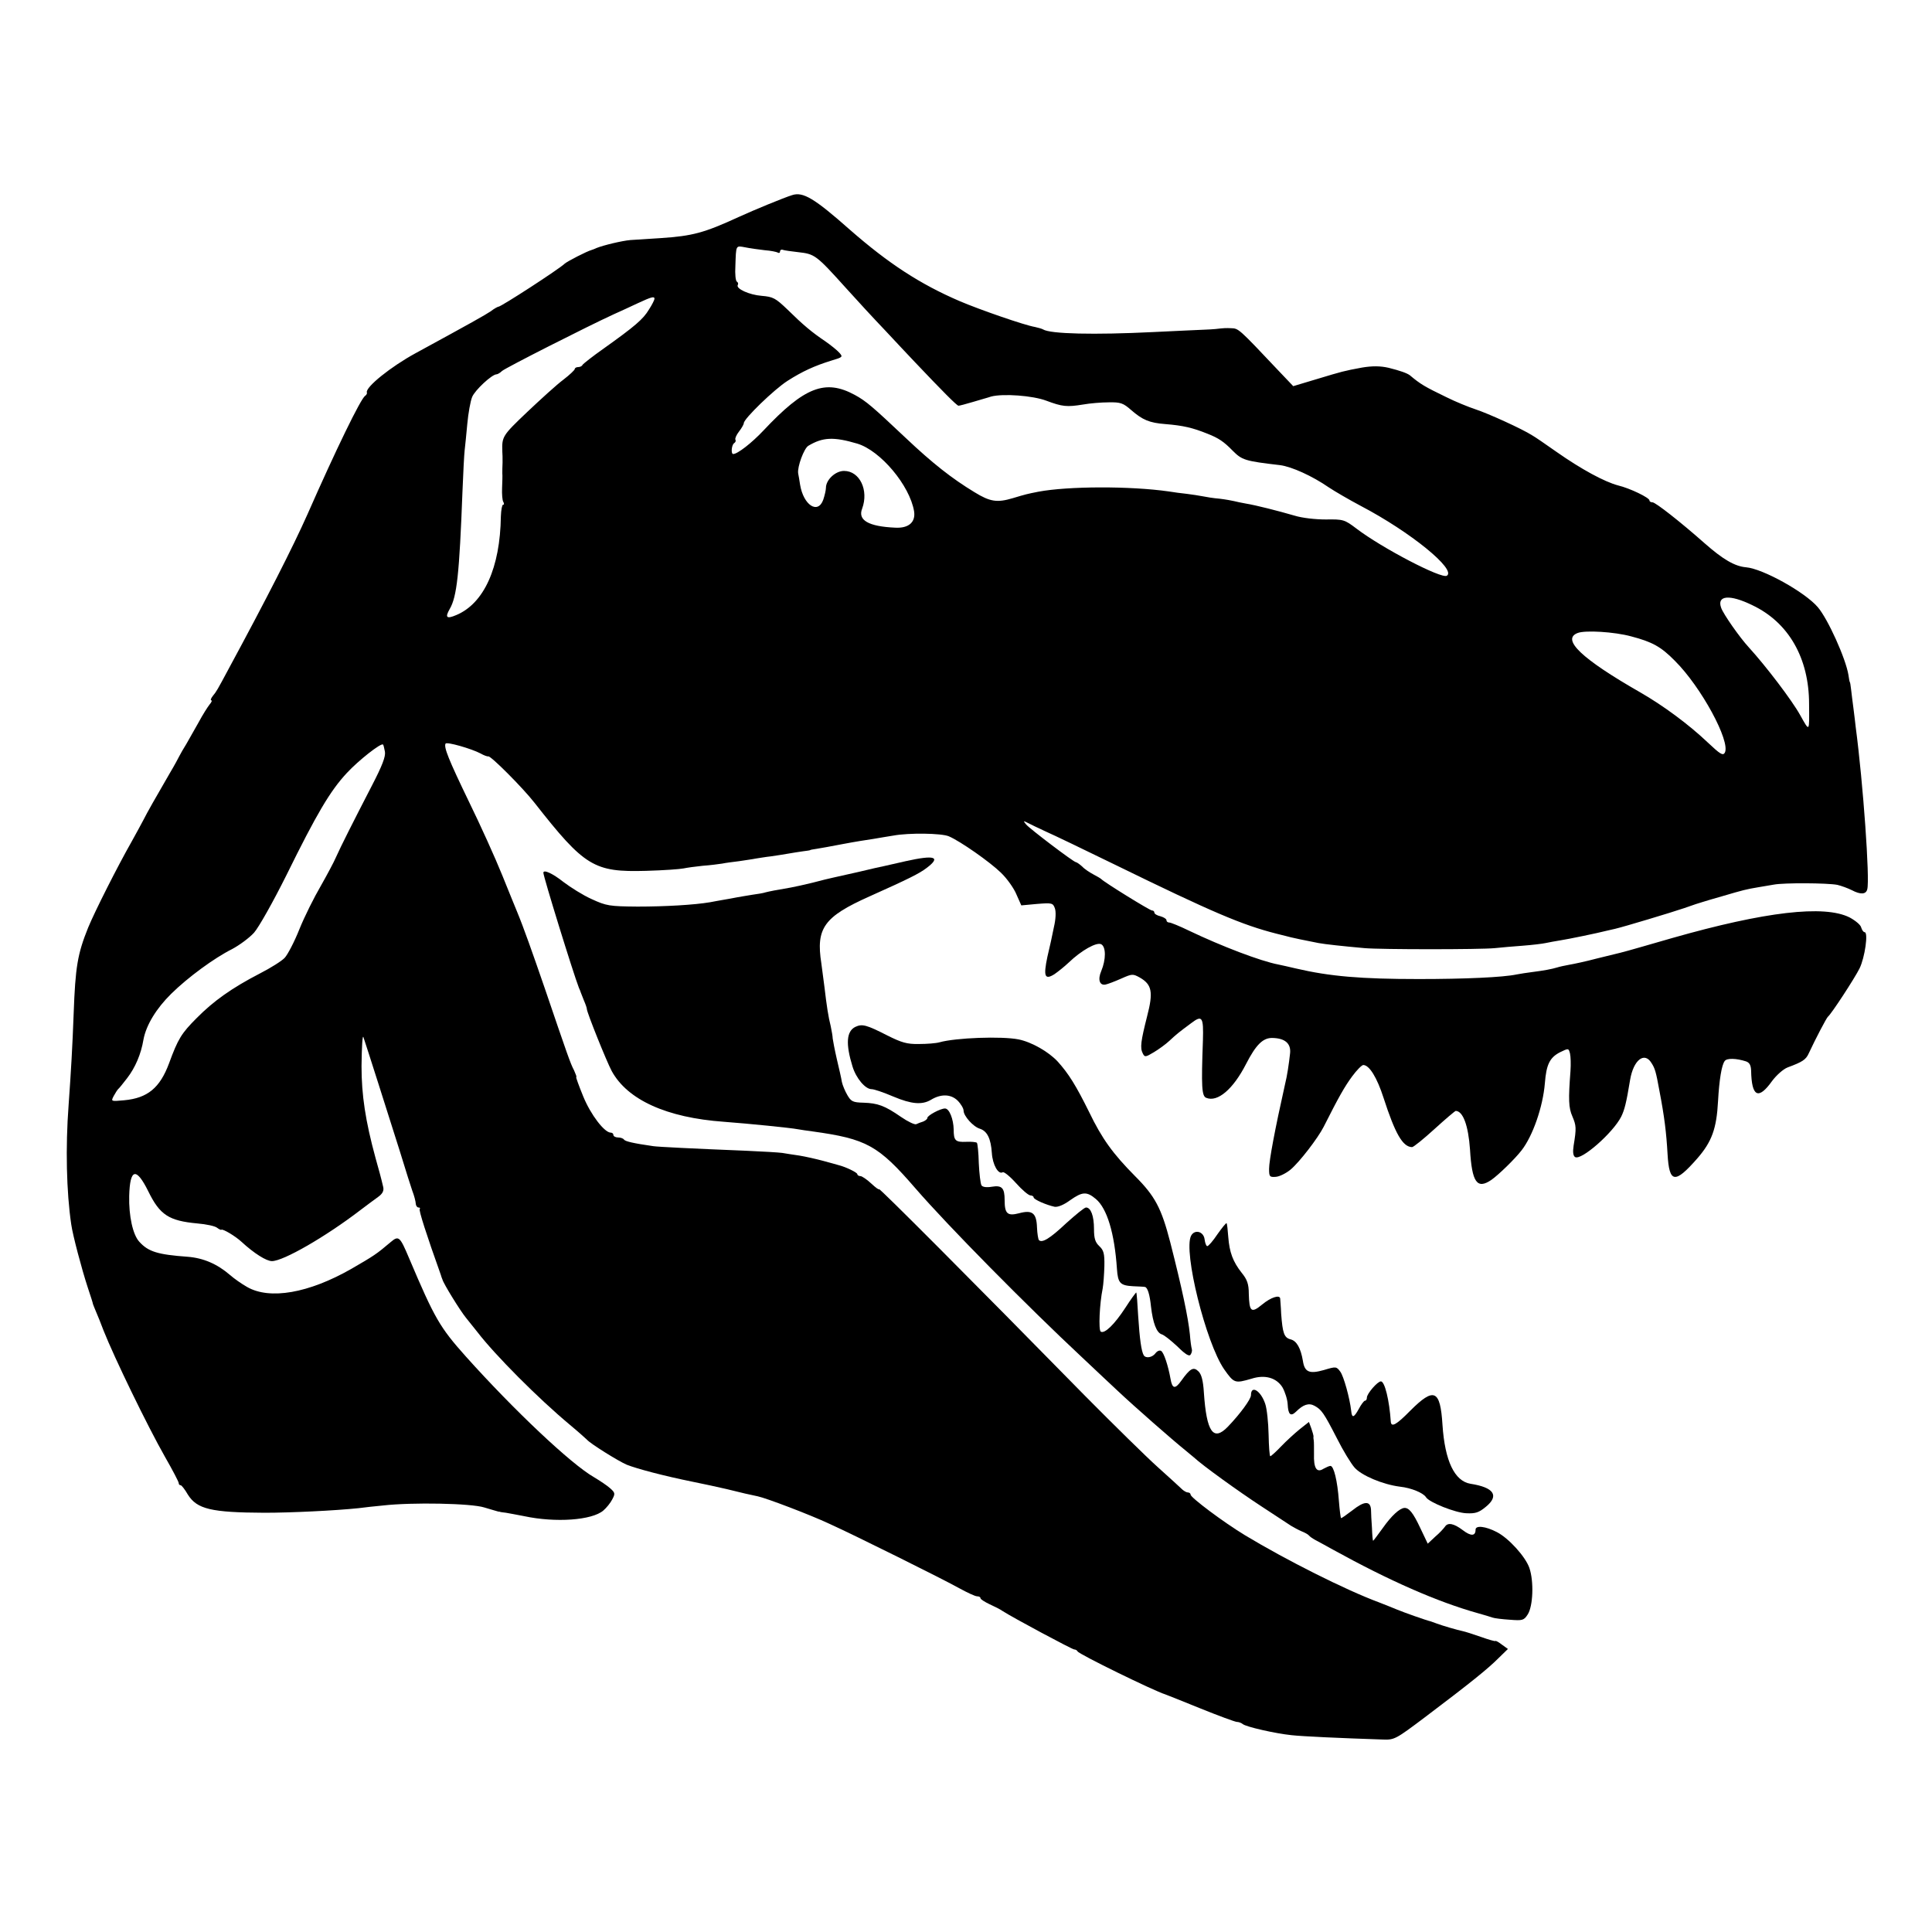
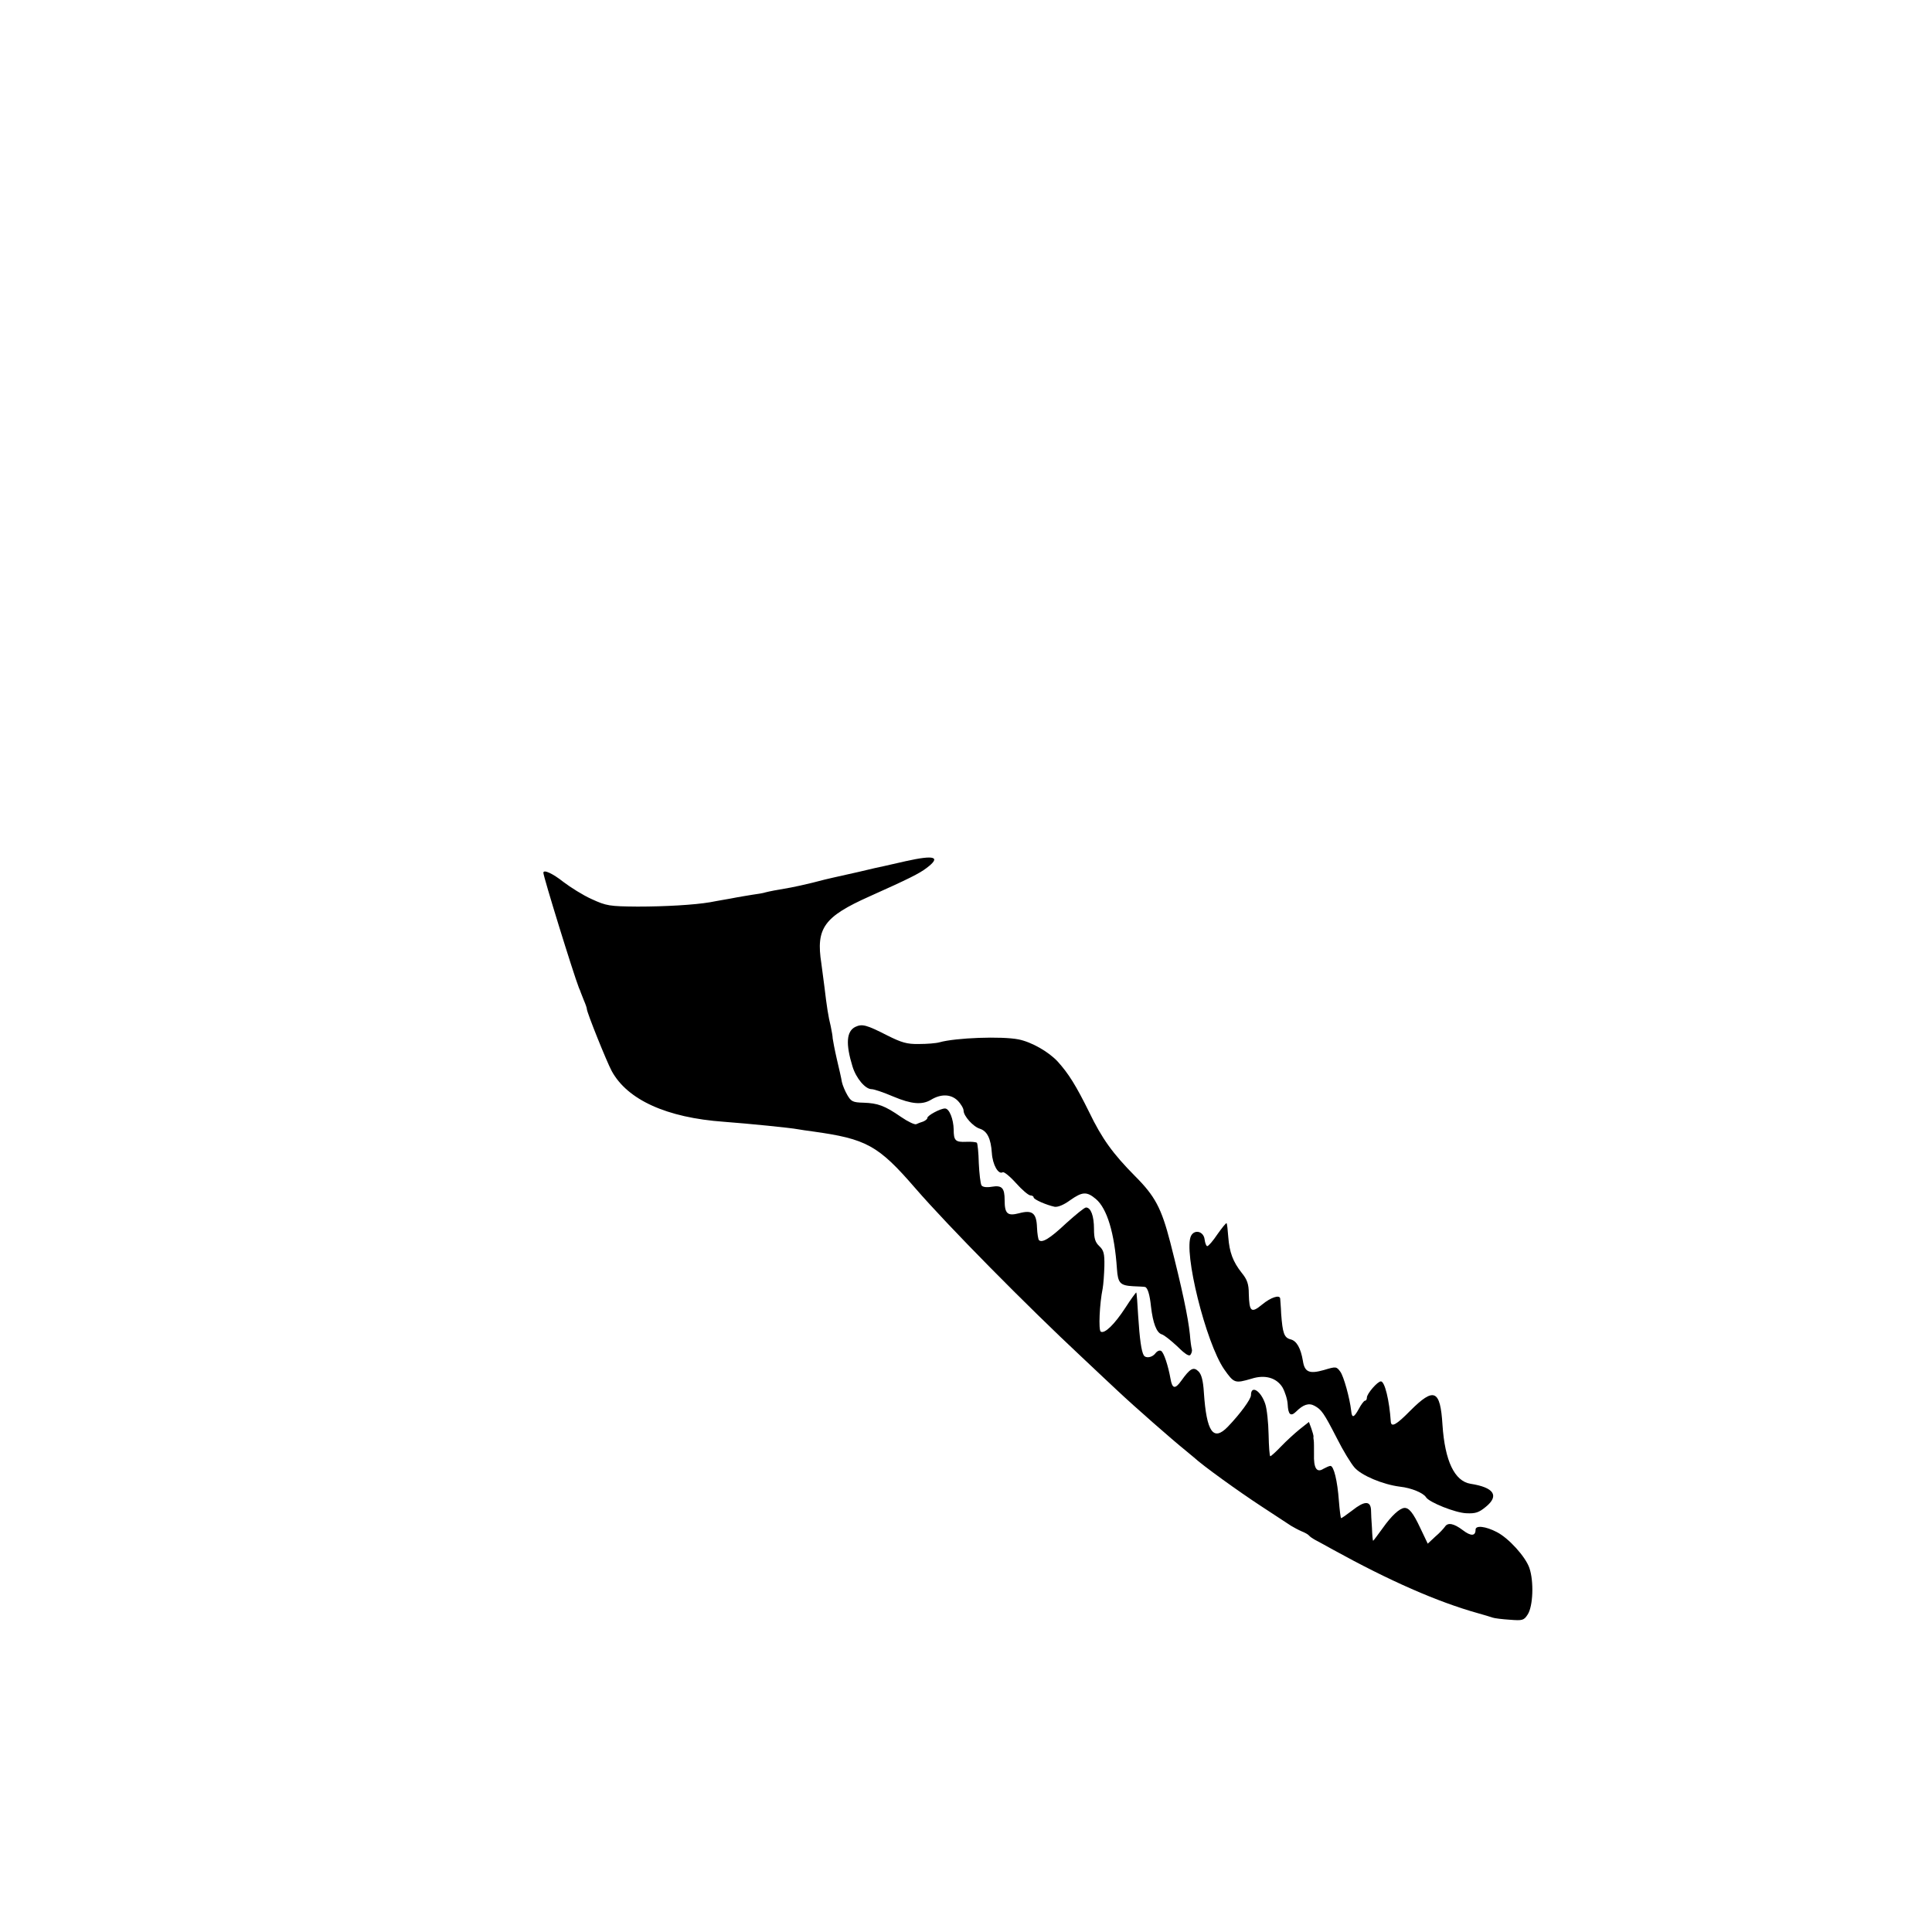
<svg xmlns="http://www.w3.org/2000/svg" version="1.0" width="800pt" height="800pt" viewBox="0 0 800 800" preserveAspectRatio="xMidYMid meet">
  <g transform="translate(0,800) scale(0.1,-0.1)" fill="#000000" stroke="none">
-     <path d="M3280 7192 c-33 -10 -159 -62 -220 -90 -146 -67 -192 -79 -325 -88 -49 -3 -106 -7 -125 -8 -34 -3 -110 -21 -140 -33 -8 -4 -17 -7 -20 -8 -19 -5 -101 -47 -112 -57 -24 -23 -263 -178 -274 -178 -3 0 -18 -8 -32 -19 -24 -16 -79 -47 -312 -174 -101 -55 -207 -140 -201 -162 2 -4 -2 -11 -7 -14 -18 -11 -122 -225 -239 -491 -61 -137 -168 -347 -327 -641 -46 -86 -50 -93 -65 -111 -8 -10 -10 -18 -6 -18 4 0 1 -8 -7 -17 -8 -10 -29 -43 -45 -73 -17 -30 -40 -71 -51 -90 -12 -19 -25 -42 -29 -50 -4 -8 -21 -40 -39 -70 -61 -105 -95 -165 -110 -195 -8 -16 -31 -57 -49 -90 -58 -102 -152 -288 -180 -356 -44 -109 -53 -163 -60 -356 -5 -137 -11 -239 -21 -380 -13 -172 -9 -359 11 -493 6 -44 44 -187 68 -260 12 -36 22 -67 22 -70 1 -3 6 -16 12 -30 6 -14 21 -50 32 -80 44 -111 180 -392 255 -524 31 -54 56 -102 56 -107 0 -5 3 -9 8 -9 4 0 18 -18 30 -39 38 -60 96 -74 317 -75 111 0 294 9 390 19 22 3 67 8 100 11 123 14 367 9 420 -8 28 -8 53 -16 58 -17 4 0 8 -1 10 -2 1 0 11 -2 22 -3 11 -2 45 -8 75 -14 131 -28 281 -17 328 23 13 11 30 32 37 46 13 24 12 28 -8 46 -12 11 -42 31 -67 46 -95 54 -333 279 -531 500 -108 121 -129 157 -235 407 -38 90 -43 95 -76 67 -60 -51 -70 -57 -163 -111 -177 -101 -338 -129 -432 -75 -23 13 -54 35 -70 49 -53 46 -111 71 -176 76 -124 9 -163 21 -200 62 -27 29 -44 107 -42 190 3 114 29 120 79 19 48 -98 85 -122 203 -133 37 -3 74 -11 82 -18 8 -6 16 -10 18 -8 6 4 57 -26 83 -50 52 -48 103 -80 126 -80 47 0 221 100 366 211 26 20 59 44 74 55 18 13 24 25 21 40 -11 47 -16 63 -32 121 -42 154 -58 261 -58 380 1 84 4 132 8 120 11 -32 110 -343 150 -470 25 -82 49 -157 52 -165 8 -21 14 -43 15 -57 1 -7 6 -13 11 -13 6 0 8 -3 5 -6 -5 -4 28 -107 87 -272 2 -7 5 -16 7 -20 4 -17 74 -130 97 -158 14 -18 36 -45 48 -60 73 -95 252 -275 383 -384 36 -30 67 -58 70 -61 13 -16 130 -89 165 -104 43 -17 152 -46 275 -71 41 -8 104 -22 139 -30 68 -17 91 -22 129 -30 34 -7 216 -76 297 -114 106 -48 472 -230 538 -267 33 -18 65 -33 73 -33 8 0 14 -3 14 -8 0 -4 17 -15 38 -25 20 -9 44 -21 52 -27 43 -28 290 -160 298 -160 6 0 12 -4 14 -8 4 -11 317 -164 363 -178 6 -2 71 -28 145 -58 74 -30 142 -55 151 -56 8 0 19 -4 25 -9 12 -11 134 -39 202 -46 45 -5 196 -12 377 -18 49 -2 54 1 175 92 192 145 261 201 304 244 l40 39 -25 18 c-13 10 -25 17 -27 15 -2 -2 -29 6 -60 17 -31 11 -66 22 -76 24 -20 4 -82 22 -106 31 -8 3 -19 7 -25 9 -21 5 -111 37 -140 49 -16 7 -50 20 -75 30 -140 52 -384 175 -555 278 -89 54 -225 156 -225 168 0 5 -5 9 -11 9 -6 0 -16 6 -23 12 -7 7 -53 49 -102 93 -49 44 -183 176 -299 293 -472 481 -855 865 -855 858 0 -4 -15 7 -32 23 -18 17 -39 31 -45 31 -7 0 -13 4 -13 8 0 7 -48 30 -76 37 -6 2 -36 10 -65 18 -30 8 -74 18 -99 22 -25 4 -56 8 -71 11 -14 2 -81 6 -150 9 -222 9 -364 16 -384 19 -84 12 -116 20 -121 27 -3 5 -14 9 -25 9 -10 0 -19 5 -19 10 0 6 -5 10 -11 10 -26 0 -83 74 -114 150 -18 44 -31 80 -29 80 3 0 -2 12 -9 28 -15 28 -27 63 -122 342 -50 145 -87 250 -114 315 -5 11 -32 79 -61 150 -29 72 -91 209 -138 305 -85 176 -105 226 -97 241 6 8 107 -21 145 -41 14 -8 28 -13 32 -12 10 3 142 -129 192 -193 207 -264 246 -287 461 -281 72 2 141 7 155 10 14 3 50 8 80 11 30 2 66 7 80 9 14 3 45 7 70 10 25 4 56 8 70 11 14 2 42 7 62 9 21 3 53 8 70 11 18 3 47 8 63 10 17 2 30 4 30 5 0 1 11 3 25 5 14 2 63 11 110 20 47 9 103 18 125 21 22 4 60 10 84 14 65 12 200 10 230 -3 47 -20 170 -106 216 -151 25 -24 54 -65 64 -90 l20 -45 65 6 c62 5 66 4 74 -18 5 -14 4 -44 -4 -78 -6 -31 -18 -86 -27 -123 -17 -81 -11 -97 29 -72 16 11 42 32 59 48 53 51 116 86 135 76 20 -11 20 -63 0 -111 -15 -35 -7 -60 17 -56 10 2 39 13 66 25 45 20 48 20 77 4 50 -29 56 -60 30 -160 -26 -103 -30 -131 -18 -154 8 -16 11 -16 46 5 20 12 49 33 64 47 31 29 39 35 90 73 46 35 52 27 49 -72 -7 -191 -5 -230 14 -237 47 -19 111 36 164 139 42 82 71 110 110 109 52 -1 77 -23 73 -63 -5 -45 -12 -93 -21 -129 -42 -187 -66 -316 -66 -350 0 -32 2 -35 28 -33 15 1 43 15 61 30 37 31 113 130 137 177 63 125 87 167 118 209 19 26 40 47 46 47 25 0 57 -52 84 -136 48 -148 79 -203 118 -204 6 0 48 34 93 75 45 41 85 75 88 75 30 -1 52 -60 59 -160 8 -136 29 -166 88 -126 30 21 97 86 125 122 47 60 89 181 97 279 6 77 20 106 63 128 35 17 35 17 41 -5 3 -13 4 -45 2 -73 -9 -118 -8 -152 8 -188 16 -38 17 -48 5 -121 -4 -26 -2 -42 6 -47 25 -16 157 100 191 167 14 29 21 56 37 153 14 82 59 117 88 70 15 -23 19 -37 33 -114 21 -109 29 -175 34 -264 7 -121 30 -124 123 -18 60 69 80 123 86 237 5 89 15 151 28 167 9 12 48 11 88 -2 14 -5 20 -15 21 -38 2 -109 30 -123 87 -43 18 24 46 49 64 56 62 23 76 32 88 59 28 60 73 146 79 151 14 11 110 158 131 200 22 45 37 150 21 150 -5 0 -11 9 -14 19 -2 11 -24 29 -48 42 -105 53 -351 24 -734 -85 -27 -8 -84 -24 -125 -36 -41 -12 -82 -23 -90 -25 -8 -2 -52 -13 -98 -24 -45 -12 -97 -23 -115 -26 -17 -3 -40 -8 -49 -11 -23 -7 -56 -13 -103 -19 -22 -3 -51 -7 -65 -10 -56 -12 -216 -19 -405 -19 -240 0 -369 11 -510 44 -27 6 -59 14 -71 16 -74 14 -236 76 -370 140 -39 19 -76 34 -82 34 -7 0 -12 4 -12 10 0 5 -11 12 -25 16 -14 3 -25 10 -25 15 0 5 -4 9 -10 9 -9 0 -198 117 -210 130 -3 3 -17 11 -32 19 -15 8 -37 22 -47 33 -11 10 -23 18 -26 18 -9 0 -191 138 -206 156 -13 16 -12 16 6 7 11 -6 45 -22 75 -36 30 -13 161 -76 290 -139 403 -197 524 -248 665 -284 17 -4 35 -9 40 -10 11 -4 97 -22 135 -29 27 -5 101 -13 190 -21 68 -6 479 -6 540 0 25 3 77 7 115 10 39 3 81 8 95 11 14 3 41 8 60 11 33 5 154 30 193 40 9 2 25 6 35 8 38 9 231 67 287 86 33 12 67 23 75 25 8 3 47 14 85 25 81 24 97 28 145 36 19 3 49 8 65 11 41 8 222 7 263 -1 17 -4 44 -14 60 -22 36 -19 59 -18 64 4 11 41 -17 438 -48 672 -1 14 -6 48 -9 75 -4 28 -8 64 -10 80 -2 17 -4 30 -5 30 -1 0 -4 14 -6 30 -11 68 -85 232 -127 281 -53 62 -227 159 -297 165 -47 4 -96 33 -171 99 -103 91 -203 169 -216 170 -7 0 -13 3 -13 8 0 11 -80 50 -130 62 -56 15 -151 66 -255 139 -44 31 -89 62 -100 68 -42 27 -183 91 -235 108 -30 10 -84 32 -120 50 -91 44 -108 54 -152 91 -12 9 -40 19 -88 31 -35 8 -68 8 -110 1 -76 -14 -82 -16 -185 -47 l-100 -30 -59 62 c-169 179 -167 177 -199 178 -18 1 -36 0 -42 -1 -5 -1 -35 -4 -65 -5 -30 -1 -127 -6 -215 -10 -244 -12 -426 -8 -456 11 -5 3 -20 7 -33 10 -43 7 -230 72 -312 107 -165 71 -295 156 -454 295 -148 131 -195 159 -240 144z m-114 -228 c26 -2 50 -7 55 -10 5 -3 9 -1 9 5 0 6 6 9 13 6 6 -2 34 -6 61 -9 70 -8 74 -10 201 -151 44 -49 116 -127 160 -173 44 -47 99 -106 123 -131 112 -118 174 -181 181 -181 4 0 31 7 61 16 29 9 63 18 74 22 50 13 172 4 228 -17 67 -25 85 -27 153 -16 28 5 75 9 106 9 49 1 60 -3 93 -32 47 -41 76 -53 141 -58 74 -6 113 -15 175 -40 46 -18 68 -33 104 -70 39 -39 50 -43 196 -60 48 -6 134 -45 202 -92 24 -16 84 -51 133 -77 206 -108 397 -264 356 -289 -22 -14 -269 115 -374 195 -50 38 -55 39 -127 38 -43 0 -98 6 -130 16 -69 20 -159 43 -202 50 -18 3 -40 8 -48 10 -8 2 -35 7 -60 10 -25 2 -56 7 -70 10 -14 3 -43 7 -65 10 -22 2 -56 7 -75 10 -161 23 -417 22 -540 -1 -50 -10 -50 -10 -107 -27 -64 -19 -93 -15 -158 25 -94 57 -174 120 -284 224 -138 130 -164 153 -212 179 -122 66 -208 33 -378 -148 -48 -51 -107 -97 -125 -97 -10 0 -7 38 4 45 6 4 8 10 5 15 -2 4 4 19 15 33 11 14 20 30 20 35 0 18 126 140 181 175 61 39 111 62 182 84 47 14 48 15 32 33 -9 10 -35 31 -58 47 -55 37 -91 67 -156 131 -50 48 -60 53 -107 57 -52 4 -108 30 -99 45 3 5 1 11 -4 14 -5 3 -8 32 -6 63 3 90 1 86 40 79 19 -4 55 -9 81 -12z m-456 -201 c0 -5 -10 -25 -23 -45 -24 -40 -58 -69 -187 -161 -47 -33 -86 -64 -88 -68 -2 -5 -10 -9 -18 -9 -8 0 -14 -4 -14 -8 0 -4 -21 -24 -47 -44 -27 -20 -94 -81 -151 -135 -102 -97 -104 -101 -102 -163 1 -8 1 -28 1 -45 -1 -16 -1 -37 -1 -45 1 -8 0 -36 -1 -61 -1 -25 1 -51 5 -57 4 -7 4 -12 -1 -12 -4 0 -8 -21 -9 -48 -3 -213 -70 -361 -185 -409 -40 -17 -47 -10 -27 25 30 51 40 145 53 487 3 77 7 154 9 170 2 17 7 66 11 110 4 44 13 94 20 111 11 28 82 94 101 94 4 0 15 6 23 14 15 13 352 184 461 234 25 11 70 32 100 46 58 27 70 30 70 19z m840 -600 c96 -29 217 -173 235 -280 7 -45 -22 -71 -78 -68 -111 5 -156 31 -137 79 28 76 -10 156 -75 156 -36 0 -75 -37 -75 -70 0 -9 -5 -31 -11 -49 -22 -62 -82 -23 -96 62 -3 18 -6 39 -8 47 -4 27 24 103 42 114 60 36 105 38 203 9z m3706 -669 c150 -71 235 -219 235 -409 1 -119 3 -117 -37 -46 -33 60 -141 202 -213 281 -37 40 -105 137 -114 163 -19 52 35 57 129 11z m-502 -129 c88 -23 124 -43 181 -101 109 -108 232 -335 207 -381 -8 -13 -19 -6 -71 43 -79 75 -185 153 -279 207 -243 139 -328 220 -259 246 31 12 151 5 221 -14z m-5160 -478 c3 -20 -11 -57 -54 -140 -77 -149 -130 -254 -149 -297 -8 -19 -37 -73 -63 -119 -27 -46 -67 -126 -88 -178 -21 -53 -49 -106 -61 -119 -12 -13 -58 -42 -103 -65 -116 -60 -192 -114 -262 -185 -63 -63 -77 -86 -114 -187 -38 -102 -89 -144 -186 -153 -55 -5 -55 -5 -43 18 7 13 15 25 18 28 4 3 20 23 37 45 34 44 58 100 68 160 11 60 53 129 115 190 69 68 178 148 252 185 30 16 71 46 91 68 20 23 78 126 134 238 125 254 181 349 250 423 48 52 142 126 150 118 2 -1 5 -15 8 -30z" />
    <path d="M3750 4434 c-36 -8 -75 -17 -88 -20 -12 -2 -59 -13 -105 -24 -45 -10 -93 -21 -107 -24 -14 -3 -52 -12 -85 -21 -33 -8 -73 -17 -90 -20 -59 -10 -90 -16 -105 -20 -8 -3 -33 -7 -55 -10 -22 -4 -51 -8 -65 -11 -14 -3 -38 -7 -55 -10 -16 -3 -41 -7 -55 -10 -65 -11 -186 -18 -300 -18 -117 1 -129 3 -190 31 -36 16 -88 49 -117 71 -44 35 -83 53 -83 38 0 -16 123 -414 147 -476 4 -8 7 -17 8 -20 1 -3 7 -18 13 -33 7 -16 12 -31 12 -35 0 -14 82 -218 103 -257 65 -119 227 -193 464 -210 106 -8 276 -25 307 -31 11 -2 38 -6 61 -9 223 -31 271 -57 425 -235 134 -155 464 -489 690 -700 61 -58 129 -121 149 -140 68 -64 223 -200 280 -246 13 -10 28 -24 35 -29 34 -32 185 -141 277 -201 58 -38 114 -75 125 -82 10 -6 30 -17 44 -23 13 -5 27 -13 30 -17 3 -4 14 -12 25 -18 11 -6 45 -24 75 -41 234 -129 432 -216 600 -263 25 -7 52 -15 60 -18 8 -3 41 -7 72 -9 52 -4 58 -3 74 22 22 34 26 136 7 192 -16 47 -86 124 -135 149 -46 24 -88 29 -88 10 0 -27 -19 -28 -53 -2 -37 28 -62 33 -74 14 -5 -7 -22 -26 -40 -41 l-31 -29 -31 65 c-30 64 -47 84 -66 83 -20 -2 -53 -32 -89 -83 -21 -29 -39 -53 -40 -53 -2 0 -4 24 -5 53 -2 28 -4 63 -4 77 -3 36 -28 35 -77 -4 -25 -19 -46 -34 -47 -32 -2 2 -6 34 -9 72 -6 82 -21 144 -35 144 -5 0 -18 -6 -29 -12 -28 -18 -41 3 -39 62 0 25 0 50 -1 55 -1 6 -2 13 -1 17 0 4 -4 19 -9 33 l-10 27 -38 -30 c-21 -17 -56 -49 -77 -71 -22 -23 -42 -41 -45 -41 -3 0 -6 40 -7 90 -1 49 -7 107 -14 127 -18 54 -59 80 -59 36 0 -17 -46 -79 -96 -131 -60 -62 -88 -22 -99 142 -3 49 -10 75 -22 87 -21 21 -35 13 -72 -39 -25 -35 -37 -33 -44 8 -10 56 -28 110 -39 116 -6 4 -16 0 -23 -9 -13 -18 -40 -23 -49 -9 -10 17 -17 69 -23 162 -3 52 -6 96 -8 98 -1 1 -22 -27 -45 -63 -45 -69 -86 -109 -102 -99 -10 6 -5 116 8 179 3 17 6 58 7 92 1 53 -3 66 -21 83 -17 16 -22 32 -22 71 0 54 -13 89 -33 89 -7 0 -43 -30 -82 -65 -68 -64 -100 -83 -113 -70 -3 3 -7 27 -8 52 -2 61 -20 74 -75 59 -47 -12 -59 -2 -59 54 0 51 -11 63 -53 56 -23 -4 -39 -1 -43 6 -4 7 -9 48 -11 91 -1 44 -5 82 -8 85 -3 3 -23 5 -44 4 -45 -2 -52 5 -52 51 -1 43 -18 87 -36 87 -19 0 -73 -29 -73 -39 0 -5 -8 -11 -17 -15 -10 -3 -23 -8 -29 -11 -6 -3 -34 10 -63 30 -68 47 -96 57 -156 59 -43 1 -51 5 -66 31 -10 17 -20 41 -23 55 -2 14 -12 57 -21 95 -9 39 -16 77 -17 85 0 8 -4 31 -8 50 -10 39 -17 85 -26 162 -4 29 -10 74 -13 99 -23 146 11 193 199 277 163 73 207 95 237 118 61 46 34 55 -87 28z" />
-     <path d="M3542 3748 c-37 -18 -41 -70 -12 -164 15 -49 53 -94 79 -94 11 0 51 -14 91 -31 74 -31 118 -35 155 -13 41 25 82 24 110 -3 14 -14 25 -33 25 -42 0 -22 40 -67 68 -75 30 -10 45 -41 49 -100 3 -49 27 -91 45 -80 5 3 30 -17 55 -45 25 -28 52 -51 60 -51 7 0 13 -4 13 -8 0 -9 54 -32 87 -39 14 -2 38 8 64 27 51 36 69 37 107 5 46 -39 77 -141 87 -289 4 -59 13 -69 67 -72 24 -1 46 -2 49 -3 11 -2 20 -32 25 -81 8 -69 23 -108 44 -115 11 -3 40 -27 66 -51 33 -33 49 -42 54 -33 5 7 7 17 5 23 -2 6 -6 34 -8 61 -7 69 -32 188 -81 380 -37 143 -63 192 -147 276 -91 92 -136 154 -189 264 -55 111 -85 159 -130 209 -38 41 -108 81 -162 92 -70 14 -261 7 -328 -12 -14 -4 -52 -7 -85 -7 -49 -1 -72 6 -130 35 -88 45 -105 49 -133 36z" />
+     <path d="M3542 3748 c-37 -18 -41 -70 -12 -164 15 -49 53 -94 79 -94 11 0 51 -14 91 -31 74 -31 118 -35 155 -13 41 25 82 24 110 -3 14 -14 25 -33 25 -42 0 -22 40 -67 68 -75 30 -10 45 -41 49 -100 3 -49 27 -91 45 -80 5 3 30 -17 55 -45 25 -28 52 -51 60 -51 7 0 13 -4 13 -8 0 -9 54 -32 87 -39 14 -2 38 8 64 27 51 36 69 37 107 5 46 -39 77 -141 87 -289 4 -59 13 -69 67 -72 24 -1 46 -2 49 -3 11 -2 20 -32 25 -81 8 -69 23 -108 44 -115 11 -3 40 -27 66 -51 33 -33 49 -42 54 -33 5 7 7 17 5 23 -2 6 -6 34 -8 61 -7 69 -32 188 -81 380 -37 143 -63 192 -147 276 -91 92 -136 154 -189 264 -55 111 -85 159 -130 209 -38 41 -108 81 -162 92 -70 14 -261 7 -328 -12 -14 -4 -52 -7 -85 -7 -49 -1 -72 6 -130 35 -88 45 -105 49 -133 36" />
    <path d="M5041 2889 c-18 -27 -37 -49 -42 -49 -4 0 -9 12 -11 28 -4 33 -41 43 -56 15 -33 -64 61 -443 137 -553 41 -58 44 -59 113 -39 56 18 103 4 128 -35 11 -19 21 -51 22 -71 2 -42 12 -52 34 -31 30 30 53 38 77 25 29 -16 38 -28 93 -135 25 -50 58 -104 73 -121 29 -33 117 -70 188 -79 47 -5 97 -26 108 -44 13 -21 121 -64 166 -66 39 -2 53 3 82 27 56 46 33 80 -64 95 -66 11 -106 94 -116 244 -9 146 -35 157 -133 59 -57 -58 -79 -71 -81 -46 -6 89 -25 167 -41 167 -14 0 -58 -51 -58 -67 0 -7 -3 -13 -8 -13 -4 0 -16 -16 -26 -35 -20 -36 -28 -38 -31 -7 -6 53 -31 143 -45 162 -16 22 -18 22 -68 7 -60 -17 -80 -9 -87 38 -9 53 -26 83 -51 89 -27 7 -33 26 -39 106 -1 30 -4 58 -4 63 -2 17 -39 5 -75 -25 -45 -37 -53 -30 -55 45 0 40 -7 59 -29 86 -37 47 -51 85 -56 149 -2 29 -5 55 -7 57 -2 2 -19 -19 -38 -46z" />
  </g>
</svg>